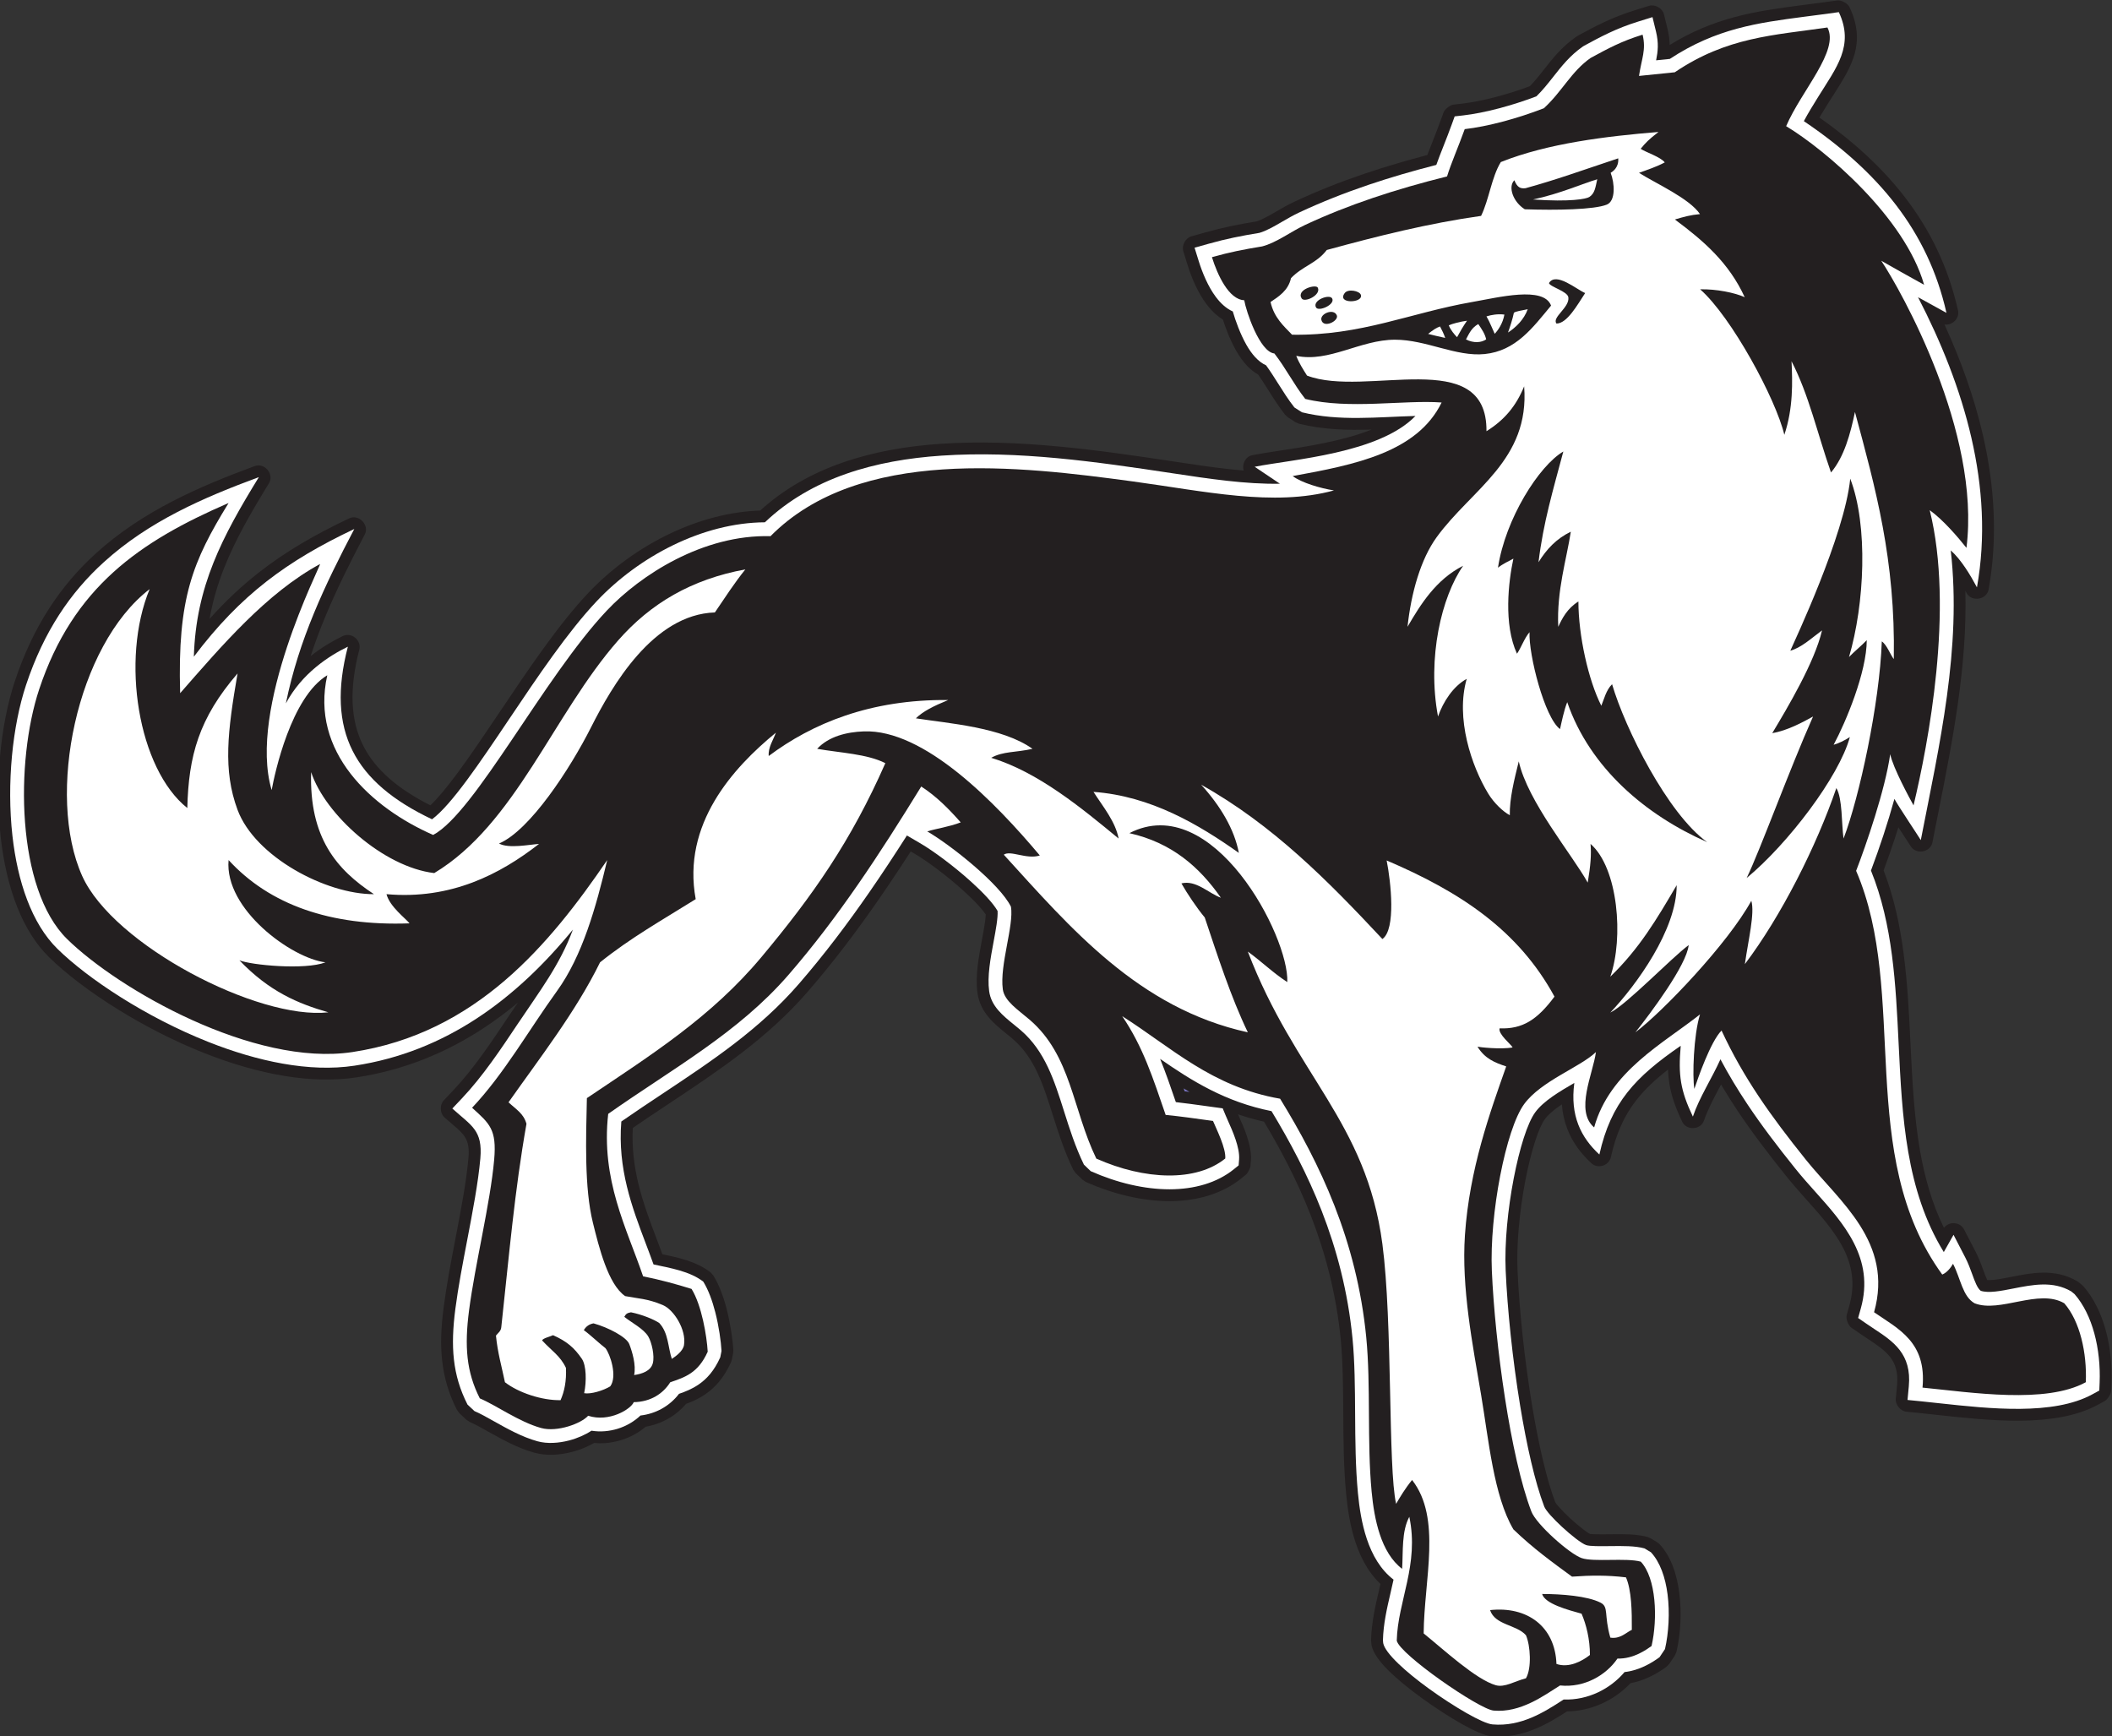
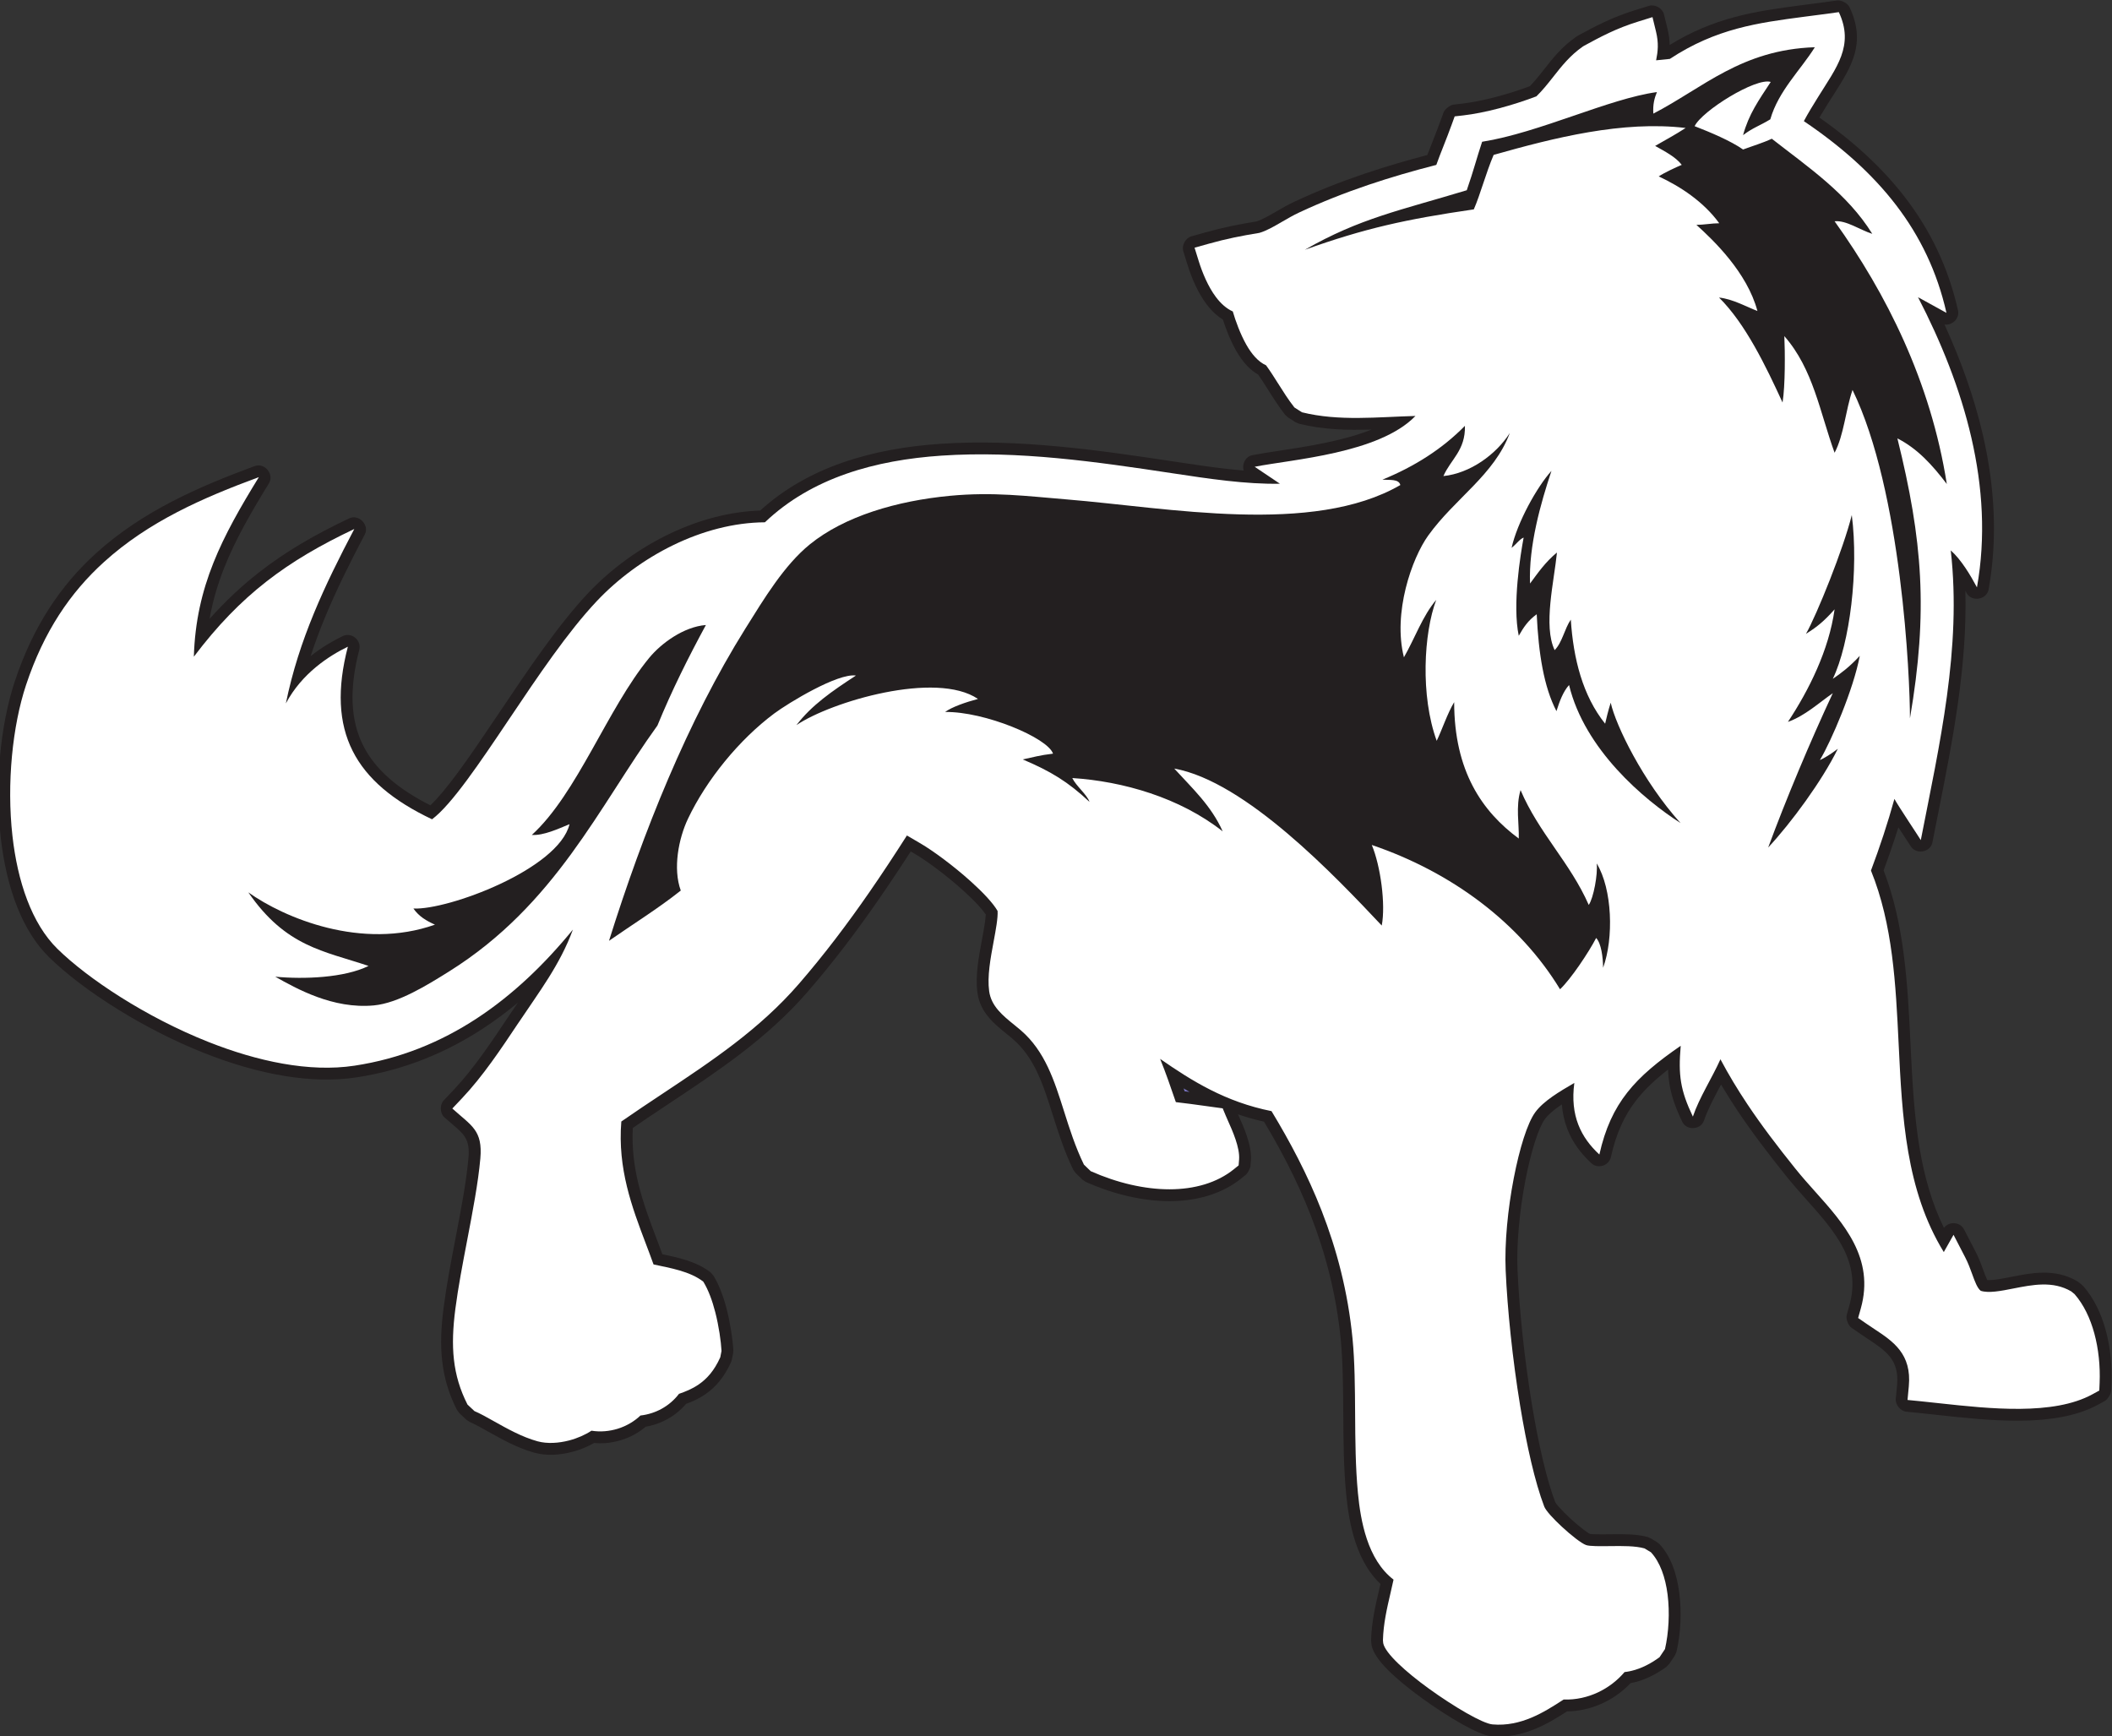
<svg xmlns="http://www.w3.org/2000/svg" viewBox="0 0 713.267 586.387" height="586.387" width="713.267" xml:space="preserve" id="svg2" version="1.1">
  <rect x="0" y="0" width="713.267" height="586.387" fill="#333333" stroke="none" />
  <defs id="defs6" />
  <g transform="matrix(1.333,0,0,-1.333,0,586.387)" id="g10">
    <g transform="scale(0.1)" id="g12">
      <path id="path14" style="fill:#231f20;fill-opacity:1;fill-rule:nonzero;stroke:none" d="m 4840.18,2256.03 c -0.28,0.52 -7.23,11.1 -16.23,24.86 -4.44,6.77 -9.36,14.27 -14.36,21.92 -2.99,-9.53 -6.05,-19.08 -9.2,-28.66 -8.83,-26.86 -18.24,-53.7 -28.16,-80.46 26.09,-67.65 41.21,-138.34 50.7,-210.72 10.06,-76.68 13.73,-152.27 17.4,-228.3 4.4,-91.06 8.85,-182.79 23.85,-269.51 11.87,-68.58 30.41,-135 60.9,-197.17 12.58,17.17 40.76,15.72 50.88,-3.83 l 29.72,-57.44 c 4.14,-8.01 7.68,-16.02 10.86,-23.97 2.97,-7.36 5.65,-14.72 8.28,-21.93 3.07,-8.44 6.04,-16.58 9.01,-22.89 0.35,-0.76 0.68,-1.47 0.97,-2.09 4.97,-0.33 10.94,-0.04 17.52,0.64 12.15,1.27 27.23,4.24 42.43,7.25 26.36,5.18 52.96,10.43 80.31,10.82 29.57,0.41 58.94,-4.9 87.62,-21.7 0.15,-0.1 3.71,-2.58 3.86,-2.69 l 8.62,-7.11 c 0.13,-0.14 3.38,-3.26 3.51,-3.4 12.91,-14.81 23.97,-31.7 33.19,-50.04 9.59,-19.06 17.26,-39.57 23.06,-60.8 5.69,-20.88 9.77,-43.107 12.21,-65.841 2.5,-23.203 3.28,-46.328 2.34,-68.555 l -0.82,-19.687 c -0.29,-7.227 -9.33,-21.602 -15.7,-25.079 l -17.5,-9.57 c -54.57,-29.844 -124.38,-39.902 -197.17,-40.586 -69.67,-0.664 -142.85,7.324 -207.13,14.317 -8.92,0.976 -17.69,1.933 -25.7,2.793 -9.75,1.035 -17.48,1.875 -21.04,2.226 l -34.57,3.438 c -14.8,1.464 -28.24,17.754 -26.83,32.578 l 3.26,34.57 c 3.05,32.383 -4.36,54.199 -16.99,70.723 -13.79,18.047 -35.51,32.402 -57.21,46.743 -0.78,0.52 -1.58,1.03 -9.45,6.32 -3.62,2.41 -7.37,4.94 -11.43,7.74 l -20.56,14.16 c -8.34,5.76 -14.58,22.95 -11.82,32.69 l 6.74,23.99 c 15.52,55.13 6.11,101.95 -15.12,143.86 -22.34,44.15 -59.08,85.2 -94.39,124.63 -5.38,6 -10.79,12.03 -25.14,28.58 -8.69,10 -17.4,20.29 -26.17,31.21 -22.35,27.85 -43.77,55.25 -64.67,83.18 -20.63,27.54 -39.98,54.65 -58.15,81.9 -12.59,18.88 -24.64,37.85 -36.19,57.07 -1.81,3 -3.59,6.01 -5.37,9 -1.27,-2.42 -2.54,-4.82 -3.81,-7.23 v 0.12 c -15.06,-28.38 -30.19,-56.91 -39.2,-83.67 -8.2,-24.43 -44.37,-26.6 -55.43,-3.4 -17.14,36.02 -27.2,64.69 -32.26,95.1 -2.01,12.15 -3.2,24.26 -3.67,36.89 -31.94,-24.82 -58.19,-49.29 -79.48,-76.34 -30.74,-39.07 -51.68,-84.34 -65.25,-145.26 -4.88,-21.95 -32.95,-30.8 -49.45,-15.58 -26.53,24.51 -47.8,52.79 -61.02,87.11 -7.3,18.9 -12.05,39.45 -13.79,61.93 -2.28,-1.54 -4.53,-3.11 -6.76,-4.65 -15.07,-10.62 -28.16,-21.66 -36.42,-32.95 -7.81,-10.66 -16.1,-29.88 -24.22,-54.84 -9.22,-28.24 -17.77,-62.83 -25.02,-100.28 -7.3,-37.73 -13.11,-78.9 -16.7,-119.98 -3.34,-38.06 -4.61,-74.64 -3.2,-106.58 2.22,-50.49 6.62,-107.46 12.87,-165.84 6.13,-57.283 14.02,-116.6 23.34,-173.397 8.36,-50.918 18.01,-100.488 28.75,-145.41 9.59,-40.234 19.92,-75.859 30.74,-104.219 0.55,-1.445 3.87,-5.605 8.93,-11.425 7.56,-8.672 17.34,-18.536 27.75,-28.204 11.76,-10.917 23.89,-21.191 34.36,-29.14 8.32,-6.289 14.47,-10.508 16.91,-11.348 1.13,-0.41 6.97,-0.683 15.18,-0.898 10.54,-0.293 23.22,-0.137 36.01,0.019 16.21,0.196 32.64,0.391 47.76,-0.293 16.56,-0.761 32.52,-2.617 47.01,-6.66 0.51,-0.137 6.93,-2.89 7.38,-3.164 l 16.27,-9.707 c 0.49,-0.293 6.05,-4.726 6.45,-5.156 14.02,-14.981 24.94,-33.438 33.1,-54.063 8.28,-20.996 13.87,-44.804 17.03,-69.746 3.19,-24.824 4.03,-50.39 2.87,-74.765 -1.21,-25.606 -4.63,-51.036 -9.88,-74.004 -0.21,-0.957 -3.79,-9.141 -4.34,-9.961 l -13.8,-20.645 c -0.53,-0.801 -6.7,-7.168 -7.48,-7.734 -4.11,-2.91 -10.04,-7.188 -16.14,-11.055 -6.91,-4.375 -15.66,-9.375 -26.6,-14.512 -8.83,-4.14 -18.14,-7.91 -27.62,-10.8 -6.42,-1.953 -13.24,-3.614 -20.45,-4.903 -8.3,-8.808 -17.61,-17.207 -27.81,-25 -12.71,-9.726 -26.85,-18.359 -42.17,-25.547 -15.52,-7.266 -32.03,-12.891 -49.21,-16.465 -13.64,-2.832 -27.56,-4.434 -41.65,-4.609 -6.01,-3.848 -3.45,-2.168 -0.11,0 -0.02,0 -0.02,0 -0.04,0 C 3947.6,48.477 3921.58,32.051 3891.25,19.355 3857.75,5.352 3820.16,-3.672 3778.63,0 c -16.34,1.445 -43.49,13.262 -74.59,30.762 -30.68,17.246 -67.2,40.918 -101.07,65.391 -32.38,23.379 -63.18,48.477 -85.76,70.938 -22.95,22.851 -38.73,44.883 -42.21,63.281 -0.02,0.059 -0.35,2.637 -0.35,2.695 l -0.69,7.247 c -0.01,0.097 -0.23,3.398 -0.23,3.515 0.55,22.402 3.26,44.063 7.09,65.469 3.57,20.039 8.34,40.605 13.18,61.387 v 0.117 c 2.15,9.297 2.88,12.285 3.5,14.961 -12.83,12.148 -23.85,25.937 -33.32,40.898 -12.44,19.668 -22.13,41.367 -29.71,63.965 -6.81,20.371 -11.91,41.66 -15.76,62.773 -3.79,20.704 -6.33,41.055 -8.12,60.137 -3.3,34.903 -5.02,68.555 -5.96,101.524 -0.92,33.203 -1.15,67.187 -1.37,101.074 -0.21,32.91 -0.43,65.722 -1.31,98.066 -0.88,32.403 -2.34,63.047 -5.02,90.311 -5.66,58.07 -15.48,113.34 -28.57,166.06 -13.01,52.48 -29.26,102.38 -47.81,149.92 -17.52,44.86 -37.27,87.91 -58.38,129.28 -18.85,36.91 -39.01,72.69 -59.75,107.38 -23.06,5.14 -44.96,11.4 -65.86,18.57 0.65,-1.46 1.06,-2.34 1.43,-3.2 6.25,-13.95 14.33,-31.97 20.74,-51.04 7.13,-21.23 12.07,-43.37 10.53,-62.73 l -1.17,-14.75 c -0.38,-4.62 -7.52,-17.93 -11.14,-20.86 l -11.81,-9.59 c -24.07,-19.51 -51.88,-33.86 -82.31,-43.37 -31.01,-9.71 -64.69,-14.42 -99.82,-14.44 -33.42,-0.02 -68.75,4.24 -104.77,12.54 -35.45,8.15 -71.56,20.29 -107.13,36.1 -0.82,0.37 -8,5.23 -8.67,5.85 l -17.23,16.68 c -0.64,0.65 -5.68,7.64 -6.09,8.44 -11.68,24.2 -21.13,47.78 -29.43,70.92 -8.23,22.95 -15.4,45.62 -22.49,68.03 -12.01,37.97 -23.76,75.13 -39.53,108.26 -15,31.52 -33.97,60.1 -61.1,83.44 h 0.11 c -3.49,3 -5.91,5.04 -7.72,6.54 -0.81,0.66 -4.39,3.55 -7.85,6.37 -16.11,13.02 -32.07,25.95 -45.13,41.3 -15,17.62 -26.1,37.93 -29.58,63.7 -2.92,21.62 -2.05,44.68 0.66,68.1 2.5,21.6 6.76,44.47 10.89,66.68 2.71,14.59 5.37,28.81 7.35,42.5 1.14,7.89 1.94,15.02 2.16,21 -4.5,6.56 -10.5,13.9 -17.59,21.72 -11.45,12.59 -25.56,26.29 -40.91,40.09 -20.4,18.38 -42.54,36.43 -63.52,52.25 -22.17,16.72 -43.01,30.9 -58.98,40.23 l -9.02,5.27 c -9.52,-14.72 -19.99,-30.72 -31.57,-48.23 -15.44,-23.36 -31.57,-47.25 -48.56,-71.82 -28.36,-41 -57.27,-81.02 -87.03,-119.9 -29.9,-39.09 -61.02,-77.5 -93.72,-115.24 -51.32,-59.24 -107.85,-109.33 -167.45,-155.15 -59.36,-45.65 -120.96,-86.57 -183.5,-128.09 -19.88,-13.2 -39.73,-26.39 -52.2,-34.77 -12.05,-8.08 -25.17,-17.01 -40.19,-27.38 -2.59,-51.27 3.61,-97.91 14.23,-141.62 11.84,-48.75 29.46,-95.31 46.63,-140.66 1.66,-4.4 2.66,-7 10.04,-26.74 1.48,-3.97 2.86,-7.64 4.08,-10.94 41.48,-8.75 86.4,-18.34 121.8,-45.72 0.75,-0.57 6.66,-7.05 7.16,-7.85 7.16,-11.51 13.48,-24.63 18.98,-38.64 5.95,-15.11 10.93,-31.09 15.02,-46.99 4.39,-17.07 8,-35.25 10.81,-52.67 3.31,-20.51 5.29,-38.461 6.01,-51.527 0.02,-0.45 -0.5,-6.817 -0.59,-7.266 l -3.14,-16.133 c -0.07,-0.391 -1.95,-6.211 -2.11,-6.562 -8.8,-19.59 -18.72,-35.489 -29.58,-48.692 -11.22,-13.652 -23.21,-24.238 -35.82,-32.832 -9.99,-6.816 -19.72,-12.07 -29.39,-16.465 -6.24,-2.832 -12.59,-5.332 -19.07,-7.695 -5.68,-6.66 -11.96,-12.988 -18.81,-18.867 -8.79,-7.539 -18.63,-14.375 -29.46,-20.274 -9.8,-5.332 -20.13,-9.785 -30.94,-13.183 -7.48,-2.364 -15.23,-4.239 -23.23,-5.625 -7.5,-6.387 -16.04,-12.481 -25.27,-17.813 -11.27,-6.504 -24.08,-12.207 -37.97,-16.347 -12.65,-3.77 -25.99,-6.426 -39.53,-7.383 -8.86,-0.625 -18.17,-0.528 -27.87,0.41 -6.61,-3.809 -13.75,-7.402 -21.2,-10.664 -10.79,-4.707 -22.5,-8.809 -34.54,-11.953 -16.09,-4.18 -33.01,-6.875 -49.48,-7.305 -15.51,-0.41 -31.21,1.172 -46.28,5.332 -21.61,5.957 -42.41,14.57 -62.26,24.219 -19.81,9.629 -37.81,19.746 -54.78,29.258 -8.47,4.746 -16.61,9.336 -25.65,14.14 -7.52,3.985 -14.46,7.461 -20.53,10 -0.87,0.371 -8.23,5.235 -8.91,5.86 l -17.64,16.543 c -0.65,0.605 -5.8,7.539 -6.21,8.32 -10.32,20.312 -18.45,40.449 -24.6,60.937 -6.16,20.508 -10.37,41.465 -12.84,63.399 -2.38,21.074 -3.1,42.539 -2.39,64.898 0.69,21.37 2.83,44.89 6.21,70.86 3.79,29.22 8.38,57.76 13.38,85.96 4.82,27.17 10.73,58.05 16.65,88.99 7,36.52 14.02,73.18 19.81,107.44 5.6,33.14 10.27,65.68 13.04,96.97 4.06,45.92 -11.68,59.37 -39.62,83.22 -7.98,6.82 -16.63,14.2 -21.5,18.62 -11.35,10.29 -12.18,31.75 -1.64,42.89 l 24.6,26.01 c 25.43,26.88 49.16,56.84 72,88.28 24.16,33.26 46.42,66.66 68.61,99.94 0.28,0.43 0.57,0.84 0.87,1.23 7.37,11.04 14.64,21.72 21.83,32.25 -28.2,-23.48 -57.52,-45.35 -88.05,-65.33 -94.89,-62.09 -201.23,-105.94 -321.603,-124.16 -57.297,-8.69 -118.438,-6.54 -180.625,3.57 -68.469,11.12 -137.946,31.84 -204.684,58.28 -76.492,30.3 -150.547,68.68 -215.785,108.91 -73.086,45.08 -135.004,92.54 -176.871,133.65 -34.375,33.75 -61.055,77.54 -80.922,127.48 C 22.398,2154.36 8.805,2215 1.762,2277.97 -5.82,2345.77 -5.973,2416.17 0,2482.44 c 6.25,69.32 19.246,135.31 37.516,190.31 23.352,70.34 52.5,131.17 86.953,184.57 34.715,53.82 74.5,99.77 118.91,140.01 58.551,53.06 123.496,95.21 192.113,130.85 67.672,35.15 138.449,63.65 210.016,90 25.074,9.22 49.859,-20.93 35.863,-43.72 -45.586,-74.21 -84.695,-142.07 -112.863,-212.78 -16.633,-41.75 -29.461,-84.66 -37.602,-130.75 40.203,45 81.449,83.61 125.637,118.13 67.555,52.77 141.367,95.51 228.328,136.69 24.34,11.52 51.785,-17.18 39.262,-41.02 -37.145,-70.68 -71.942,-140.07 -101.266,-211.22 -13.097,-31.78 -25.152,-64.01 -35.918,-96.98 28.41,22.65 57.348,39.26 81.375,50.87 22.172,10.71 48.145,-10.6 41.953,-34.45 -25.867,-99.61 -22.433,-178.81 9.864,-242.99 30.441,-60.48 87.309,-109.5 170.149,-151.35 19.78,18.55 43.12,47.13 68.82,81.84 33.04,44.61 69.47,98.84 107.27,155.1 36.18,53.86 73.55,109.47 109.98,159.83 37.64,52.03 75.77,100.7 113.66,140.89 57.79,61.3 130.95,114.89 211.05,152.47 71.38,33.48 148.32,54.3 224.97,56.69 60.6,55.28 131.04,94.31 207.32,121.07 79.19,27.79 164.05,42.29 250.25,48.09 97.97,6.58 197.5,2.61 297.11,-6.69 99.94,-9.33 196.98,-23.65 292.44,-38.09 47.6,-7.2 94.65,-14.32 139.03,-19.25 12.99,-1.45 25.88,-2.74 38.69,-3.8 -4.75,15.85 3.96,35.38 22.15,39 18.61,3.7 41.25,7.14 66.7,11 69.78,10.62 161.91,24.62 235.37,53.88 -61.04,-1.83 -122.4,-0.52 -183.73,14.68 -0.76,0.19 -8.34,3.43 -9.03,3.87 l -19.14,12.31 c -0.68,0.43 -6.87,6.03 -7.38,6.67 -7.69,9.78 -15.21,20.46 -22.66,31.59 -7.24,10.86 -13.8,21.28 -20.39,31.71 -4,6.35 -8.14,12.89 -14.76,23.03 -3.58,5.46 -7.09,10.67 -10.47,15.5 -10.02,5.62 -19.22,13.05 -27.62,21.81 -10.68,11.16 -20.1,24.53 -28.28,38.99 -7.66,13.51 -14.47,28.16 -20.27,42.41 -5.08,12.48 -9.51,24.89 -13.11,36.12 -5.86,3.57 -11.4,7.65 -16.7,12.17 -9.08,7.77 -17.44,16.98 -25.08,27.17 -10.41,13.88 -19.31,29.36 -26.73,44.91 -8.77,18.32 -15.9,37.64 -21.23,54.81 l -10.63,34.18 c -4.55,14.68 5.72,33.47 20.51,37.62 l 34.55,9.71 c 11.84,3.33 23.22,6.33 34.51,9.1 h 0.12 c 11.42,2.8 22.19,5.25 32.71,7.46 9.3,1.94 19.79,3.97 31.59,6.1 11.62,2.11 22.03,3.91 32.12,5.58 6.04,1.86 13.19,5.1 20.88,9.06 9.71,4.97 19.01,10.38 28.32,15.81 7.44,4.33 14.91,8.67 21.84,12.49 7.23,3.99 15.14,8.09 24.39,12.42 29.67,13.87 58.77,26.44 87.41,37.84 29.06,11.56 59.23,22.6 90.5,33.19 27.54,9.32 55.98,18.26 85.3,26.85 24.86,7.3 49.37,14.09 73.59,20.45 1.06,2.83 2.11,5.64 3.18,8.41 1.86,4.85 5.77,14.77 9.73,24.82 2.75,7.02 5.51,14.04 10.43,26.81 l 0.12,0.11 c 3.34,8.65 6.77,17.78 10.29,27.51 l 7.38,20.37 c 2.82,7.81 16.49,18.63 24.73,19.57 l 21.46,2.46 c 12.54,1.44 26.24,3.63 40.73,6.49 15.13,2.99 30.62,6.57 46.05,10.64 15.45,4.08 30.92,8.6 46.1,13.47 13.04,4.19 26.28,8.77 39.51,13.68 5.52,5.64 10.84,11.61 16.01,17.74 6.16,7.29 12.93,15.89 19.61,24.38 11.39,14.47 22.62,28.73 34.87,41.96 13.08,14.13 27.81,27.72 45.95,40.46 0.02,0.01 1.06,0.7 1.06,0.71 l 3.42,2.18 c 0.03,0.02 1.85,1.16 1.87,1.18 10.7,5.8 20.51,11.13 31.97,17.13 9.48,4.94 20.12,10.27 33.89,16.72 12.17,5.7 24.14,10.91 36.31,15.65 h 0.12 c 13.12,5.11 26.71,9.9 41.25,14.42 l 35.48,11.04 c 15.18,4.72 34.22,-6.09 37.97,-21.56 l 8.81,-36.19 c 3.79,-15.62 5.41,-29.05 5.59,-41.44 55.82,34.49 109.47,55.79 163.02,70.3 57.04,15.46 113.74,22.95 172.97,30.77 2.29,0.3 12.29,1.6 24.16,3.13 19.73,2.55 41.45,5.37 64.26,8.68 10.49,1.53 26.78,-7.37 31.29,-16.99 42.77,-91.2 5.27,-150.14 -39.92,-221.14 -7.89,-12.38 -11.66,-18.12 -13.77,-21.53 -6.04,-9.72 -12.13,-19.54 -18.79,-30.68 -1.25,-2.08 -2.5,-4.18 -3.75,-6.32 86.6,-61.02 159.82,-127.77 217.91,-203.61 63.52,-82.92 108.65,-176.41 133.11,-284.75 4.72,-20.88 -14.77,-38.97 -34.18,-36.03 41.11,-89.84 75.21,-183.96 97.4,-280.46 29.35,-127.72 37.87,-259.46 14.39,-390.81 -4.72,-26.37 -43.45,-32.46 -56.01,-8.79 -0.94,1.75 -1.92,3.54 -2.89,5.35 4.98,-192.07 -32.48,-380.51 -69.67,-567.56 -4.63,-23.3 -9.28,-46.57 -13.81,-69.83 -5.06,-25.95 -42.85,-31.82 -55.66,-8.67 v 0" />
      <path id="path16" style="fill:#ffffff;fill-opacity:1;fill-rule:nonzero;stroke:none" d="m 4866.43,2270.45 c -2.97,5.37 -58.87,89.06 -66.86,104.41 -16.89,-61.35 -37.03,-122.01 -59.41,-181.52 55.5,-136.97 62.79,-287.64 70.17,-440.08 8.87,-183.4 17.87,-369.47 114.36,-526.54 l 24.67,43.73 29.72,-57.44 c 7.38,-14.28 12.6,-28.6 17.62,-42.38 6.68,-18.4 12.91,-35.49 21.66,-42.11 20.31,-6.39 51,-0.36 82.13,5.8 49.94,9.82 100.82,19.86 147.07,-7.25 l 8.61,-7.11 c 22.85,-26.19 39.4,-60.86 49.81,-99 10.78,-39.554 15.25,-83.382 13.49,-125.374 l -0.82,-19.688 -17.5,-9.57 c -98.96,-54.121 -260.39,-36.523 -386.83,-22.754 -17.87,1.953 -35,3.828 -46.98,5.02 l -34.57,3.437 3.27,34.571 c 7.75,82.324 -39.85,113.788 -87.45,145.238 -6.03,3.98 -12.05,7.96 -20.41,13.71 l -20.54,14.16 6.74,23.98 c 35.78,127.11 -43.05,215.18 -115.96,296.62 -16.64,18.58 -32.99,36.86 -50.37,58.5 -45.22,56.35 -85.28,108.94 -121.29,162.97 -24.55,36.83 -47.11,74.12 -67.97,113.4 -21.39,-47.86 -53.56,-96.92 -69.81,-145.26 -31.95,67.15 -37.22,105.06 -30.8,179.46 -115.13,-79.28 -176.81,-144.07 -206.11,-275.51 -46.72,43.16 -74.55,98.65 -63.46,181.34 -37.26,-21.6 -78,-45.64 -98.94,-74.23 -20.1,-27.43 -39.96,-92 -54.51,-167.19 -14.96,-77.27 -23.54,-164.16 -20.49,-233.48 4.33,-98.36 17.42,-225.466 36.68,-342.751 16.46,-100.254 37.36,-193.516 61.01,-255.489 4.01,-10.488 22.74,-30.84 44.3,-50.879 24.49,-22.734 50.33,-42.812 61.8,-46.816 9.35,-3.262 35.06,-2.949 61.4,-2.637 31.16,0.371 63.03,0.762 86.45,-5.781 l 16.27,-9.707 c 23.44,-25.02 36.83,-64.238 42.3,-107.051 5.86,-45.937 2.82,-97.344 -6.56,-138.34 l -13.81,-20.644 c -7.01,-5 -19.84,-14.336 -38.03,-22.871 -14.49,-6.817 -31.66,-12.676 -50.64,-14.766 -17.48,-20.762 -40.59,-38.906 -67.4,-51.484 -26.08,-12.207 -55.61,-19.121 -86.88,-18.047 -2.15,-1.348 -3.2,-2.051 -4.2,-2.695 C 3912.85,61.699 3853.69,23.574 3781.21,30 c -25.27,2.227 -98.1,45.137 -160.78,90.41 -58.42,42.188 -111.19,89.863 -116.02,115.469 l -0.68,7.246 c 1.04,41.641 10.14,80.781 19.45,120.879 2.52,10.84 5.04,21.777 7.41,32.793 -32.93,25.254 -54.07,62.441 -67.76,103.32 -12.73,38.067 -19,79.356 -22.48,116.231 -6.21,65.742 -6.66,133.047 -7.09,199.902 -0.43,66.602 -0.86,132.754 -6.56,191.07 -11.66,119.57 -40.31,226.8 -78.26,324.07 -35.98,92.15 -80.51,175.66 -127.01,252.4 -116.63,23.34 -201.23,76.19 -282.19,132.38 14.2,-34.9 26.64,-71.09 39.82,-109.57 25.2,-2.85 48.64,-6.09 76.04,-9.88 13.59,-1.88 17.5,-2.42 22.73,-3.15 l 19.92,-2.71 7.68,-18.48 c 1.97,-4.7 3.53,-8.18 5.25,-12.05 12,-26.74 30.96,-69.08 28.58,-99.24 l -1.17,-14.74 -11.82,-9.59 c -42.75,-34.65 -99.96,-50.96 -163.26,-51.02 -62.74,-0.06 -132.37,16 -199.69,45.96 l -17.23,16.66 c -22.01,45.55 -36.3,90.76 -50.29,134.96 -24.67,77.97 -48.26,152.56 -109.66,205.41 -5.58,4.81 -10.89,9.1 -16.16,13.38 -29.65,24 -58.77,47.58 -63.93,85.78 -5.06,37.42 3.36,82.68 11.32,125.41 5.71,30.7 11.15,59.88 10.04,77.68 -11.76,20.47 -37.93,47.87 -68.41,75.31 -43.74,39.36 -95.02,77.16 -127.43,96.09 l -33.88,19.79 c -30.83,-48.37 -62.26,-96.15 -94.99,-143.48 -55.83,-80.7 -114.47,-158.38 -178.75,-232.56 -99.67,-115.02 -220.36,-195.17 -344.87,-277.85 -34.73,-23.07 -69.78,-46.35 -104.95,-70.8 -9.69,-119.88 27.05,-216.97 61.94,-309.14 6.75,-17.83 13.44,-35.49 19.69,-52.95 42.38,-9.28 91.64,-17.03 125.97,-43.57 13.06,-20.98 23.08,-48.85 30.36,-77.19 9.36,-36.39 14.57,-74.36 15.89,-98.458 l -3.14,-16.133 c -15.3,-34.043 -34.02,-54.687 -54.97,-68.984 -16.74,-11.426 -32.93,-17.735 -49.6,-23.555 -11.56,-15.156 -26.47,-28.359 -44.56,-38.223 -15.64,-8.515 -33.4,-14.394 -53.13,-16.718 -13.74,-13.34 -34.63,-26.661 -58.53,-33.789 -19.74,-5.879 -42.3,-8.477 -65.5,-4.649 -15.13,-10.098 -35.4,-19.18 -56.59,-24.707 -26.14,-6.816 -55.32,-8.984 -80.3,-2.09 -39.08,10.781 -76.71,31.895 -110.35,50.781 -18.29,10.274 -35.27,19.805 -49.23,25.665 l -17.64,16.543 c -18.96,37.304 -29.87,74.003 -34.4,114.14 -4.36,38.672 -2.59,80.257 3.7,128.727 7.05,54.24 18.4,113.54 29.81,173.07 13.97,72.95 28.02,146.29 33.43,207.46 6.38,72.17 -22.7,82.93 -70.96,126.68 l 24.59,26.02 c 52.48,55.45 98.21,124.04 143.66,192.2 v -0.13 c 52.07,78.1 104.2,145.66 137.25,235.25 -143.94,-175.94 -321.82,-309.77 -553.497,-344.84 -114.722,-17.39 -246.5,11.21 -369.843,60.09 -159.2,63.07 -306.153,160.84 -382.692,236 -65.41,64.24 -101.07,171.02 -113.961,286.27 -14.855,132.88 0.188,278.92 34.465,382.13 45.113,135.84 112.156,234.31 197.543,311.68 113.383,102.75 250.961,162.96 392.285,214.99 -92.867,-151.18 -159.465,-276.8 -164.66,-454.92 118.371,156.9 236.227,242.92 406.485,323.54 -74.872,-142.46 -140.497,-280.38 -173.368,-441.87 40.485,76.15 109.328,120.59 157.055,143.65 -55.574,-213.99 16.715,-344.14 213.298,-437.28 49.97,37.49 120.51,142.49 196.59,255.74 71.18,105.95 147.01,218.81 220.59,296.85 106.79,113.25 268.07,198.91 426.16,199.9 118.52,112.98 279.55,157.63 447.63,168.92 194.06,13.04 391.35,-15.42 583.11,-44.42 94.9,-14.36 187.58,-28.37 274.06,-26.79 l -64,42.97 c 94.34,18.77 315.16,33.34 407.36,128.72 -95.58,-2.49 -193.65,-13.97 -287.61,9.32 l -19.14,12.3 c -15.06,19.12 -28.15,39.88 -41.29,60.72 -9.95,15.77 -19.93,31.58 -30.47,46.02 -19.94,8.86 -36.6,28.53 -49.96,52.15 -15.1,26.65 -27.41,60.31 -34.32,84.28 -16.5,7.39 -30.76,20.5 -42.95,36.75 -19.78,26.37 -34.41,62.04 -43.28,90.59 l -10.63,34.17 34.56,9.71 c 23.53,6.62 44.21,11.66 65.35,16.09 20.11,4.22 40.5,7.84 64.2,11.75 17.65,4.94 37.54,16.52 57.61,28.2 13.97,8.14 28.05,16.33 43.89,23.73 56.13,26.24 114.3,49.25 174.86,69.75 54.87,18.57 112.13,35.25 172.01,50.57 5.2,14.71 11.35,30.38 18.07,47.42 6.84,17.41 14.28,36.32 21.08,55.13 l 7.38,20.37 21.46,2.46 c 27.09,3.1 58.36,9.34 91,17.96 31.23,8.25 63.51,18.56 94.51,30.33 15.92,15.41 29.43,32.58 42.66,49.36 21.58,27.43 42.5,53.99 74.49,76.45 l 3.42,2.19 c 21.95,11.9 40.64,22.11 64.22,33.15 22.16,10.37 45.33,19.66 73.92,28.55 l 35.49,11.04 8.81,-36.19 c 7.24,-29.87 4.96,-50.43 0.37,-73.24 l 34.8,3.56 c 117.5,77.4 223.36,91.39 339.34,106.69 26.41,3.49 62.38,7.98 88.77,11.81 39.79,-84.81 -6.25,-140.47 -52.05,-214.31 -12.77,-20.57 -25.78,-41.54 -36.56,-61.87 188.04,-127.05 314.37,-277.98 361.29,-485.75 l -72.04,39.69 c 116.12,-224.28 194.79,-480.79 149.3,-735.16 -16.07,30.22 -39.96,70.4 -66.37,93.63 28.09,-248.01 -28.67,-492.09 -75.89,-733.98 v 0" />
-       <path id="path18" style="fill:#231f20;fill-opacity:1;fill-rule:evenodd;stroke:none" d="m 4848.01,2358.5 c -8.69,15.7 -51.82,94.46 -59.08,129.64 -12.86,-90.23 -60.92,-229.66 -86.37,-295.52 134.22,-311.47 -2.91,-718.77 218.2,-1022.89 12.05,4.98 21.86,17.65 27.29,27.28 19.57,-37.81 23.94,-82.42 54.55,-100.02 64.1,-25.33 162.56,37.95 227.32,0 39.69,-45.49 57.68,-125.506 54.55,-200.037 -101.38,-55.449 -287.93,-26.133 -413.71,-13.633 10.88,115.43 -60.82,148.3 -122.75,190.94 49.92,177.34 -87.56,280.25 -172.76,386.42 -89.45,111.49 -158.02,207.45 -213.65,327.33 -27.93,-28.15 -59.98,-121.23 -68.92,-147.85 -5.34,32.61 -1.96,136.3 14.35,188.77 -92.91,-73.79 -228.83,-143.95 -268.22,-286.41 -49.32,42.01 -2.77,135.76 4.55,190.94 -39.61,-38.32 -138.61,-72.82 -181.86,-131.84 -46.4,-63.36 -88.14,-279.32 -81.83,-422.81 8.08,-184.103 47.09,-470.509 100.02,-609.181 12.61,-33.066 97.05,-107.656 127.3,-118.203 30.61,-10.703 113.11,1.211 150.02,-9.102 39.16,-41.816 43.17,-144.062 27.29,-213.672 -12.46,-8.847 -45.65,-33.164 -86.39,-31.816 -28.32,-41.719 -83.48,-74.59 -145.49,-68.184 -41.27,-25.859 -99.96,-69.687 -168.2,-63.652 -37.05,3.281 -239.06,143.301 -245.49,177.305 2.5,100.254 57.32,192.48 31.82,313.672 -19.83,-36.856 -15.49,-87.52 -18.19,-131.836 -54.02,40.918 -70.72,126.054 -77.28,195.488 -11.92,125.859 -1.74,268.906 -13.63,390.981 -24.07,246.56 -117.78,441.19 -218.25,604.64 -173.14,29.91 -275.78,130.32 -400.04,209.13 52.76,-77.56 77.91,-156.72 110.08,-250.14 39.51,-3.87 73.28,-8.87 119.94,-15.26 8.21,-19.74 33.17,-68.8 31.08,-95.15 -73.85,-59.87 -203.99,-54.9 -326.72,-0.28 -60.43,125.02 -63.52,261.18 -168.71,351.7 -28.82,24.81 -64.1,47.09 -68.19,77.29 -8.3,61.35 28.52,161.56 20.65,209.16 -28.14,57.42 -151.33,155.41 -212.08,190.9 24.43,7.42 54.07,11.12 84.79,22.78 -29.78,33.87 -61.35,65.95 -100.02,90.91 -104.9,-170.61 -209.6,-331 -336.42,-477.33 -127.53,-147.18 -294.05,-237.63 -456.67,-352.1 -18.92,-167.6 46.84,-289.46 88.43,-411.66 43.04,-8.5 83.47,-19.57 122.74,-31.84 25.59,-41.09 38.76,-119.79 40.92,-159.102 -24.44,-54.414 -58.04,-64.746 -94.95,-77.442 -17.83,-28.457 -49.15,-49.687 -92.42,-50.351 -6.91,-17.5 -62.22,-51.777 -115.53,-34.453 -17.53,-19.746 -78.41,-42.285 -119.12,-31.055 -55.79,15.391 -114.18,57.793 -155.35,75.078 -34.01,66.953 -39.13,131.465 -27.28,222.775 15.18,116.85 53.92,271.99 63.65,381.89 6.82,77.01 -11.32,91.18 -55.93,131.64 80.76,85.36 144.17,197.72 215.04,295.69 64.33,88.9 98.8,211.97 127.3,331.87 -146.05,-213.77 -331.82,-438.92 -645.57,-486.44 -249.367,-37.76 -592.781,158.67 -722.863,286.4 -129.144,126.82 -131.363,450.06 -70.742,632.58 85.98,258.91 254.945,374.76 479.922,472.17 -90.91,-148 -129.746,-240.59 -122.746,-481.9 104.754,119.52 218.851,253.93 354.609,327.32 1.598,-4.24 -184.266,-365.78 -122.762,-572.81 7.754,42.37 49.227,235.64 140.942,290.95 -43.891,-193.69 111.433,-335.99 268.23,-404.61 105.66,55.91 280.56,399.35 439.83,568.27 85.33,90.5 244.24,193.39 414.86,188.68 224.6,227.13 631.49,177.52 918.33,138.65 180.27,-24.42 355.96,-64.62 509.18,-22.73 -34.14,5.34 -82.07,19.4 -104.57,36.37 158.98,28.93 315.64,60.19 377.34,186.39 -94.7,7.11 -235.09,-18.28 -345.52,9.1 -28.38,35.99 -49.52,78.42 -78.19,115.13 -37.3,3.88 -71.72,107.03 -76.37,134.91 -39.17,1.56 -67.98,64.52 -81.83,109.11 45.88,12.9 79.74,19.45 127.28,27.28 36.51,9.44 72.09,37.24 109.11,54.55 109.04,50.96 228,90.08 359.29,122.75 10.2,33.37 27.13,71.06 44.77,119.8 57.32,6.56 132.01,26.33 200.58,52.95 46.41,42.64 69.18,92.89 118.21,127.3 45,24.39 77.2,42.11 131.85,59.1 9.46,-38.89 -2.65,-60.71 -9.1,-104.56 l 90.63,9.27 c 131.95,89.51 250.37,93.65 386.73,113.48 31.06,-58.56 -65.93,-159.77 -104.57,-250.05 99.65,-60.19 300.69,-230.81 349.54,-401.93 -37.25,20.51 -74.58,41.57 -108.58,60.96 49.42,-74.13 252.79,-434.01 215.84,-727.39 -21.97,27.71 -59.53,71.46 -93.1,95.47 62.4,-250.01 -4.03,-593.65 -40.94,-747.92 v 0" />
      <path id="path20" style="fill:#231f20;fill-opacity:1;fill-rule:evenodd;stroke:none" d="m 4932.32,3172.75 c -37.4,49.1 -74.9,90.06 -125.21,115.52 63.94,-257.81 78.26,-438.61 31.84,-709.22 0.09,103 -20.59,575.5 -145.49,831.97 -17.48,-50.7 -21.78,-114.61 -45.45,-159.12 -37.38,102.68 -53.93,211.88 -127.31,295.5 1.86,-39.18 2.46,-125.28 -4.53,-168.21 -41.95,91.42 -93.83,199.63 -160.92,265.9 34.26,-3.38 71.16,-24.15 97.27,-34.04 -26.15,98.13 -112.03,179.85 -154.57,218.22 18.16,0 39.63,4.09 57.81,4.09 -39.28,54.23 -98.3,93.15 -153.3,118.66 14.53,9.72 44.86,23.7 58.32,29.28 -15.39,20.2 -43.2,34.31 -67.4,48 25.9,15.01 51.23,28.47 77.28,45.47 -159.74,19.01 -332.53,-24.68 -486.44,-68.2 -19.53,-45.63 -33.52,-99.68 -50.24,-138.05 -172.36,-25.05 -276.23,-48.09 -428.12,-102.34 139.65,80.09 241.62,99.71 410.25,150.81 18.44,53.3 24.3,78.89 38.91,122.83 144.82,22.91 321.58,109.45 442.91,125.87 -6.31,-14.92 -10.72,-31.71 -9.1,-54.56 126.76,65.7 222.95,161.96 409.16,168.22 -35.47,-56.97 -92.36,-110.71 -112.85,-182.67 -26.31,-16.12 -44.36,-21.25 -69.01,-40.1 14.59,53.34 39.36,87.95 70.08,134.79 -37.07,11.93 -174.57,-73.48 -192.81,-112.06 40.55,-15.78 91.52,-37.2 122.73,-59.1 24.3,9.05 50.08,16.61 72.76,27.28 92.71,-72.45 191.44,-138.91 254.59,-240.95 -31.18,9.79 -66,34.92 -95.47,31.82 130.92,-182.53 243.55,-406.18 284.31,-665.61 v 0" />
      <path id="path22" style="fill:#231f20;fill-opacity:1;fill-rule:evenodd;stroke:none" d="m 4257.7,2313.69 c -93.29,59.82 -242.9,186.33 -282.41,349.68 -14.8,-16.19 -24.24,-41.43 -31.95,-66.13 -31.91,61.38 -45.37,145.73 -50.02,245.49 -22.62,-16.39 -33.32,-33.35 -45.47,-54.54 -16.56,78.58 4.4,206.2 12.35,248.86 -10.71,-4.49 -17.86,-16.05 -30.51,-26.1 14.35,64.23 63.98,154.21 101.01,195.05 -27.13,-81.2 -58.12,-190.49 -54.27,-285.4 20.82,28.13 38.65,54.06 68.2,78.62 -7.27,-73.35 -35.25,-186 -5.84,-247.4 19.55,19.84 24.84,53.95 40.92,77.28 6.4,-98.73 30.06,-192.75 86.97,-263.69 2.28,10.43 8.28,35.22 14.14,53.19 12.81,-57.51 81.68,-199.31 176.88,-304.91 v 0" />
      <path id="path24" style="fill:#231f20;fill-opacity:1;fill-rule:evenodd;stroke:none" d="m 4061.54,1947.13 c -0.33,26.66 -4.61,61.42 -17.59,75.43 -18.42,-35.76 -64.24,-104.49 -91.53,-129.98 -102.5,168.73 -274.53,296.74 -476.93,365.58 22.17,-52.87 35.49,-150.29 25.23,-204.16 -116.83,123.99 -344.68,365.22 -525.72,397.76 44.8,-49.15 93.85,-94.05 122.73,-159.12 -108.73,85.54 -252.4,126.82 -381.05,135.09 9.3,-19.82 37.15,-41.78 43.63,-60.34 -54.92,51.18 -97.5,77.05 -169.1,107.49 26.33,5.49 42.11,10.58 76.67,14.64 -13.4,40.18 -173.48,107.11 -273.42,105.58 16.92,12.56 52.51,24.92 83.31,33.03 -106.21,72.06 -372.04,-6.86 -459.88,-66.25 38.63,50.66 90.03,85.92 150.65,125.53 -46.08,6.75 -171.79,-69.89 -206.87,-96.03 -88.74,-66.15 -171.63,-167.76 -218.7,-266.91 -23.74,-50.01 -38.53,-125.95 -18.19,-181.83 -57.44,-45.61 -121.11,-85 -181.84,-127.31 86.6,276.11 199.22,557.05 345.5,791.04 47.95,76.69 98.63,160.98 163.67,213.67 87.8,71.13 220.18,110.02 354.6,122.75 109.8,10.39 195.44,-0.9 295.52,-9.09 257.46,-21.1 623.36,-92.18 845.58,36.37 -3.73,15.98 -27.17,12.23 -45.45,13.64 81.82,33.34 152.07,78.26 209.1,136.38 1.61,-62.21 -36.15,-85.07 -54.53,-127.29 67.48,6.94 133.38,54.39 168.21,109.11 -39.63,-106.62 -138.62,-165.09 -206.66,-259.73 -41.51,-57.75 -90.04,-195.76 -61.57,-308.55 27.66,48.09 47,104.55 81.82,145.48 -31.64,-84.19 -40.45,-242.76 1.23,-357.06 12.97,26.74 27.62,70.54 44.24,97.93 0.16,-174.6 70.66,-276.86 163.65,-345.52 1.31,35.4 -8.12,81.05 4.57,122.74 46.02,-108.53 125.57,-183.55 172.74,-290.95 12.03,17.17 23.3,77.91 20.15,105.1 39.73,-65.06 43.5,-189.71 16.23,-264.22 v 0" />
      <path id="path26" style="fill:#ffffff;fill-opacity:1;fill-rule:evenodd;stroke:none" d="m 4046.7,3944.79 c -4.57,-19.66 -5.74,-35.97 -20.37,-45.02 -7.6,-4.69 -46.49,-12.84 -142.35,-6.2 68.34,14.51 127.48,41 162.72,51.22 v 0" />
      <path id="path28" style="fill:#ffffff;fill-opacity:1;fill-rule:evenodd;stroke:none" d="m 3870.61,3615.6 c -9.69,-26.7 -30.4,-46.33 -50.02,-59.1 4.94,13.65 11.79,34.55 14.88,50 4.26,3.83 20.57,6 35.14,9.1 v 0" />
      <path id="path30" style="fill:#ffffff;fill-opacity:1;fill-rule:evenodd;stroke:none" d="m 3811.48,3601.96 c -4.18,-23.1 -16.42,-40.11 -24.57,-48.69 -5,10.31 -11.97,28.95 -20.87,44.14 12.24,3.78 28.51,6.79 45.44,4.55 v 0" />
      <path id="path32" style="fill:#ffffff;fill-opacity:1;fill-rule:evenodd;stroke:none" d="m 3714.1,3538.97 c 8.44,15.83 14.01,29.23 31.11,39.01 9.18,-13.18 17.11,-25.09 20.06,-38.8 -12.32,-8.67 -32.05,-9.87 -51.17,-0.21 v 0" />
      <path id="path34" style="fill:#ffffff;fill-opacity:1;fill-rule:evenodd;stroke:none" d="m 3716.74,3586.42 c -9.16,-13.03 -18.46,-29.14 -25.22,-41.74 -6.56,6.67 -16.38,18.03 -20.95,30 7.38,3.78 30.17,9.72 46.17,11.74 v 0" />
      <path id="path36" style="fill:#ffffff;fill-opacity:1;fill-rule:evenodd;stroke:none" d="m 3661.46,3542.86 c -21.23,4.53 -24.08,5.48 -43.28,10.16 12.35,9.68 19.79,15.16 30.24,18.81 4.96,-9.39 9.76,-19.01 13.04,-28.97 v 0" />
      <path id="path38" style="fill:#ffffff;fill-opacity:1;fill-rule:evenodd;stroke:none" d="m 1888.44,2956.39 c -27.8,-34.3 -52.05,-72.2 -77.27,-109.1 -156.85,-5.01 -261.23,-187.08 -313.7,-290.96 -53.02,-104.97 -154.7,-261.19 -233.12,-294.49 24.26,-13.52 77,-2.6 101.29,-1.02 -98.1,-76.37 -222.76,-141.87 -386.441,-127.3 8.25,-32 49.031,-61.74 58.351,-73.97 -200.78,-7.32 -354.757,47.34 -458.413,160.35 -11.074,-124.63 160.254,-249.14 245.504,-259.12 -52.102,-20.06 -189.004,-6.93 -218.082,5.16 75.761,-79.24 148.519,-109.73 225.382,-131.8 -178.136,-20 -545.253,170.78 -623.734,345.55 -91.859,204.66 -14.312,584.3 170.898,726.69 -74.062,-178.78 -29.144,-455.34 95.465,-554.63 3.258,132.21 29.145,227.14 127.293,340.96 -25.175,-146.23 -37.465,-244.76 0,-345.51 44.344,-119.27 224.891,-214.33 345.52,-213.68 -94.653,62.24 -164.043,142.89 -159.117,309.15 35.605,-107.93 183.797,-240.6 311.924,-255.72 205.41,123.37 301.83,402.43 465.5,589.01 82.8,94.4 186.1,155.29 322.75,180.43 v 0" />
      <path id="path40" style="fill:#231f20;fill-opacity:1;fill-rule:evenodd;stroke:none" d="m 1788.43,2815.46 c -44.2,-81.57 -86.2,-165.35 -122.75,-254.58 -148.03,-205.08 -258.18,-454.08 -527.36,-622.85 -56.19,-35.22 -129.35,-80.53 -190.937,-86.37 -104.235,-9.86 -197.117,43.07 -250.039,72.73 72.734,-6.85 175.082,-2.96 236.394,27.29 -114.054,38.32 -209.265,48.2 -304.597,186.41 91.148,-64.89 287.398,-147.45 472.819,-81.84 -21.94,9.88 -40.39,20.68 -54.56,40.92 86.55,-4.65 367.96,99.47 395.53,213.67 -28.77,-11.84 -65.62,-29.1 -95.48,-27.28 115.13,105.16 191.23,319.58 297.26,448.56 30.29,36.82 87.18,78.82 143.72,83.34 v 0" />
      <path id="path42" style="fill:#ffffff;fill-opacity:1;fill-rule:evenodd;stroke:none" d="m 4201.82,4064.63 c -24.52,-18.99 -32.29,-26.88 -45.1,-42.62 12.36,-8.66 50.23,-20.43 61.01,-34.49 -21.17,-11.31 -44.47,-18.89 -65.27,-26.41 42.95,-27.23 127.09,-64.28 154.57,-104.56 -24.49,-2.28 -39.71,-6.6 -63.65,-13.64 72.99,-54.23 136.78,-109.47 176.93,-196.91 -24.18,11.15 -71.95,21.03 -112.95,19.99 78.99,-69.35 191.49,-276.95 213.34,-368.63 22.72,67.27 20.76,135.28 18.19,186.39 44.08,-85.34 64.84,-180.9 100.02,-281.86 33.71,40.04 49.06,97.97 60.7,153.24 51.97,-193.18 102.81,-373.64 98.42,-626.05 -8.97,11.45 -17.5,36 -30.41,44.91 -5.43,-157.09 -57.01,-395.76 -96.9,-499.53 -5.39,36.84 -2.4,101.48 -18.26,127.87 -50.43,-147.47 -140.08,-324.99 -231.78,-446.1 8.81,61.78 25.55,129.3 16.37,160.49 -59,-107.87 -224.06,-280.86 -293.69,-333.24 38.42,48.36 129.63,169.92 135.02,220.99 -44.3,-32.85 -156.97,-150.54 -198.65,-170.99 65.8,69.43 168.57,210.27 168.2,322.77 -51.07,-87.15 -94.67,-160.82 -168.2,-231.86 34.23,97.58 20.17,275.42 -50.02,336.43 2.32,-27.46 0.15,-54.04 -7.13,-98.05 -40.35,72.19 -151.94,205.28 -174.73,307.17 -11.85,-48.26 -23.47,-94.1 -22.71,-136.39 -16.88,8.83 -40.12,30.86 -54.55,54.56 -42.62,69.92 -83.38,191.41 -54.57,290.96 -34.42,-19.07 -59.5,-57.81 -72.74,-95.46 -28.07,149.03 9.34,304.17 63.65,381.88 -69.16,-34.89 -108.28,-98.65 -140.93,-154.58 9.16,85.32 33.14,171.1 74.04,227.31 88.57,121.75 235.98,194.68 221.46,381.89 -20.64,-50.36 -49.98,-85.26 -95.46,-113.65 2.14,219.31 -306.27,83.87 -454.63,140.93 -9.95,15.81 -20.14,31.38 -27.27,50 83.11,-17.55 161.95,40.85 250.04,40.91 78.96,0.07 155.08,-43.71 227.3,-36.35 78.97,8.03 121.41,66.37 168.21,122.74 -18.67,50.2 -133.6,20.67 -200.02,9.1 -156.47,-27.27 -280.84,-85.64 -456.17,-82.85 -20.96,21.79 -45.75,43.46 -54.54,82.85 20.24,13.73 44.61,28.41 51.82,60.42 29.59,31.02 64.47,36.97 90.65,71.41 128.39,35.16 257.63,67.56 390.97,86.38 20.35,41.77 26.41,97.86 50,136.39 119.01,47.52 267.15,65.38 399.42,76.24 z m -365.14,-122.29 c -17.13,-17.11 -2.44,-55.82 26.46,-73.58 81.55,-2.79 175.81,-0.87 207.54,11.75 23.01,9.14 20.36,53.84 9.95,80.62 3.88,2.53 21.09,12.3 19.25,36.7 -96.5,-32.18 -156.68,-54.13 -234.86,-75.67 -13.26,-1.52 -21.02,2.02 -28.34,20.18 z m 850.94,-756.13 c -14.14,-143.4 -142.54,-414.31 -151.76,-435.92 28.36,8.28 50.74,29.55 80.31,51.53 -18.55,-80.41 -87.87,-196.77 -126.09,-260.3 38.28,6.25 78.03,28.12 103.36,42.09 -59.67,-133.75 -133.65,-337.78 -168.21,-409.16 104.5,86.44 234.22,256.79 261.47,357.18 -12.34,-8.34 -30.41,-16.87 -41.15,-19.61 30.74,57.16 83.83,183.85 83.94,265.03 -13.49,-14.19 -32.56,-29.62 -44.98,-42.74 39.57,134.03 48.95,332.91 3.11,451.9 z m -603.34,-520.78 c -15.18,-14.53 -20.92,-39.69 -27.29,-54.55 -33.16,65.53 -57.99,178.32 -58.04,264.21 -28.56,-17.89 -40.98,-42.54 -51.06,-64.18 -4.22,92.03 21.11,170.88 31.82,240.95 -36.6,-17.77 -60.94,-43.8 -81.84,-77.28 12.05,100.09 36.97,183.13 62.89,280.48 -61.76,-36.21 -146.89,-170.65 -165.58,-294.4 12.01,9.63 28.2,17.08 39.06,23.01 -12.6,-58.26 -25.29,-166.53 9.08,-240.95 9.86,13.76 18.98,39.88 31.82,54.56 -2.66,-56.53 38.16,-216.86 77.28,-245.5 3.58,16.4 10.45,49.36 18.21,68.2 57.71,-167.76 200.52,-286.97 354.58,-354.61 -100.33,71.89 -208.28,288.42 -240.93,400.06 z m -159.9,1016.32 c 2.71,-9.71 47.07,-20.64 49.12,-36.13 3.43,-25.88 -42.33,-50.54 -30.16,-66.39 26.78,-0.04 52.89,47.11 72.73,77.28 -21.15,8.56 -74.18,54.74 -91.69,25.24 z m -517.5,-25.24 c -21.18,-28.33 47.98,-25.62 40.91,-4.54 -3.4,10.14 -32.38,15.96 -40.91,4.54 z m -59.11,-68.19 c 5.37,-22.27 45.04,-2.28 39.03,11.85 -7.84,18.4 -42.85,4.04 -39.03,-11.85 z m -13.63,31.82 c 6.47,-11.74 49.4,7.28 40.92,22.74 -6.58,11.98 -50.92,-4.54 -40.92,-22.74 z m -36.37,22.74 c 7.39,-11.65 49.96,8.74 40.92,27.27 -4.73,9.67 -55.17,-4.79 -40.92,-27.27 v 0" />
      <path id="path44" style="fill:#231f20;fill-opacity:1;fill-rule:evenodd;stroke:none" d="m 4643.46,2642.71 c -35.65,-24.78 -70.18,-57.11 -113.67,-72.75 53.1,80.35 103.71,181.4 118.22,285.19 -29.14,-33.13 -48.58,-46.95 -72.52,-62.19 27.71,49.12 95,215.57 116.11,301.12 17.79,-139.47 -4.76,-325.32 -48.14,-415.01 20.9,14.14 42.26,30.2 68.36,58.2 -15.78,-84.32 -72.37,-216.38 -101.08,-264.08 19.89,9.28 37.15,22.22 45.51,28.79 -39.88,-81.36 -118.01,-187.48 -176.46,-250.25 44.96,121.74 105.8,267 163.67,390.98 v 0" />
      <path id="path46" style="fill:#ffffff;fill-opacity:1;fill-rule:evenodd;stroke:none" d="m 4134.28,269.57 c -14.57,-6.66 -29.16,-23.769 -54.48,-19.687 -16.66,58.672 -3.18,77.656 -24.86,88.633 -33.26,16.875 -98.81,21.914 -147.89,21.933 7.13,-24.961 65.24,-40.293 99.94,-49.961 11.86,-27.539 21.23,-65.058 21.14,-104.57 -19.22,-15.137 -52.74,-33.828 -84.79,-22.734 -3.42,95.214 -74.39,146.699 -168.22,136.386 12.93,-38.593 66.74,-36.308 90.93,-63.632 11.39,-25.997 14.87,-83.887 0,-109.122 -28.73,-7.246 -53.78,-24.14 -76.73,-17.461 -50.22,14.59 -131.25,89.766 -182.41,131.133 0.98,136.563 46.29,291.992 -29.35,388.789 -17.68,-21.64 -31.06,-44.14 -40.47,-60.488 -20.82,91.836 -8.48,458.751 -34.73,658.221 -40.91,310.69 -220.74,427.31 -340.97,741.04 34.39,-24.69 64.04,-54.14 100.02,-77.29 2.57,57.56 -44.61,179.14 -118.85,272.72 -74.26,93.57 -175.57,159.12 -281.23,104.62 107.65,-24.2 177.71,-85.97 231.85,-163.67 -31.42,11.53 -62.85,45.55 -100.02,36.37 14.22,-25.19 38.32,-61.25 59.11,-86.37 33.49,-99.86 65.91,-200.82 109.12,-290.95 -277.17,60.76 -449.89,265.37 -618.28,450.06 17.02,12.09 58.1,-12.89 91.32,-1.97 -111.55,132.84 -292.24,320.22 -446.07,314.38 -42.85,-1.63 -88.4,-12.33 -118.06,-44.18 59.29,-10.41 126.6,-12.81 172.75,-36.37 -87.03,-197.56 -183.72,-335.46 -313.69,-490.99 -127.7,-152.83 -279.46,-247.93 -442.49,-357.65 -2.4,-104.49 -6.44,-227.64 15.15,-315.18 15.54,-62.99 38.76,-156.97 81.84,-186.42 31.79,-6.21 56.45,-6.16 95.46,-22.72 28.11,-11.93 59.99,-62.83 53.6,-101.424 -2.5,-15.098 -20.64,-28.282 -30.87,-34.961 -9.87,29.687 -8.41,65.915 -31.82,90.935 -13.56,9.14 -43.24,21.43 -71.69,27.13 -8.91,-1.8 -12.34,-3.05 -16.85,-11.46 17.98,-14.61 49.13,-30.18 60.73,-49.87 8.67,-14.665 16.63,-48.962 11.39,-68.083 -5.24,-19.121 -26.92,-26.68 -47.22,-29.57 5.35,25.683 -4.91,59.179 -12.33,78.496 -6.74,17.537 -52.12,41.737 -90.5,52.457 -10.17,-1.79 -18.86,-7.14 -24.62,-17.2 16.56,-11.9 40.02,-34.476 54.7,-45.55 11.91,-14.883 30.89,-71.27 12.28,-96.797 -17.63,-10.82 -49.54,-20.449 -66.16,-17.383 6.4,30.137 5.49,70.567 -5.82,87.129 -19.51,28.555 -38.78,44.631 -72.97,59.841 -6.78,-3.38 -25.97,-7.73 -27.78,-13.22 24.45,-26.601 45.83,-38.75 60.43,-69.57 1.61,-33.418 -3.94,-59.707 -13.64,-81.836 -46.93,-0.938 -106.87,18.906 -140.92,45.449 -7.98,39.024 -18.7,75.274 -22.74,118.207 5.31,6.81 13.13,11.11 13.64,22.73 19.9,182.64 33.65,343.99 63.65,513.71 -7.22,26.13 -25.45,35.86 -45.46,54.57 79.49,112.99 170.46,229.49 231.86,354.61 77.7,62.42 157.61,107.15 242.36,160.14 -35.09,189.87 94.28,332.68 203.16,421.77 -6.85,-18.94 -19.95,-37.27 -18.18,-59.1 109.68,82.13 257.15,143.93 454.83,141.83 -37.43,-15.36 -63.47,-28.38 -82.04,-46.37 82.33,-12.86 218.85,-22.43 295.5,-77.28 -42.52,-9.7 -74.43,-5.85 -104.55,-22.73 119.09,-36.2 229.2,-127.48 322.77,-204.58 -8.14,43.22 -39.41,80.28 -63.65,118.2 145.72,-10.42 267.97,-83.57 368.24,-154.57 -11.31,59.91 -46.42,118.61 -95.47,172.75 181.68,-101.7 322.31,-244.45 459.18,-390.98 34.85,24.65 21.47,144.93 10.77,199.08 186.25,-79.62 333.35,-176.21 425.21,-344.99 -43.85,-58.99 -81.19,-82.7 -139.1,-80.4 -4.06,-14.68 29.65,-41.07 33.01,-48.34 -30.45,-5.66 -85,0.73 -88.95,1.88 18.44,-29.98 42.99,-40.21 72.74,-50 -40.83,-115.94 -93.11,-259.41 -104.58,-427.34 -9.08,-133.34 19.44,-277.211 40.94,-404.633 19.12,-113.34 31.84,-256.211 81.84,-340.957 51.07,-49.199 99.88,-84.14 148.55,-119.805 47.41,3.477 89.92,3.868 136.7,-1.816 14.16,-32.832 15.1,-85.664 14.79,-132.969 v 0" />
      <path id="path48" style="fill:#7974c2;fill-opacity:1;fill-rule:nonzero;stroke:none" d="m 3941.52,115.859 -0.04,-0.039 c 0.77,0.489 0.49,0.332 0.04,0.039 v 0" />
      <path id="path50" style="fill:#7974c2;fill-opacity:1;fill-rule:nonzero;stroke:none" d="m 3552.36,357.227 v -0.02 0.02" />
      <path id="path52" style="fill:#7974c2;fill-opacity:1;fill-rule:nonzero;stroke:none" d="m 3013.75,1632.5 c -5.04,2.93 -10.02,5.86 -14.96,8.85 0.82,-2.39 1.66,-4.81 2.5,-7.25 4,-0.51 8.16,-1.03 12.46,-1.6 v 0" />
    </g>
  </g>
</svg>